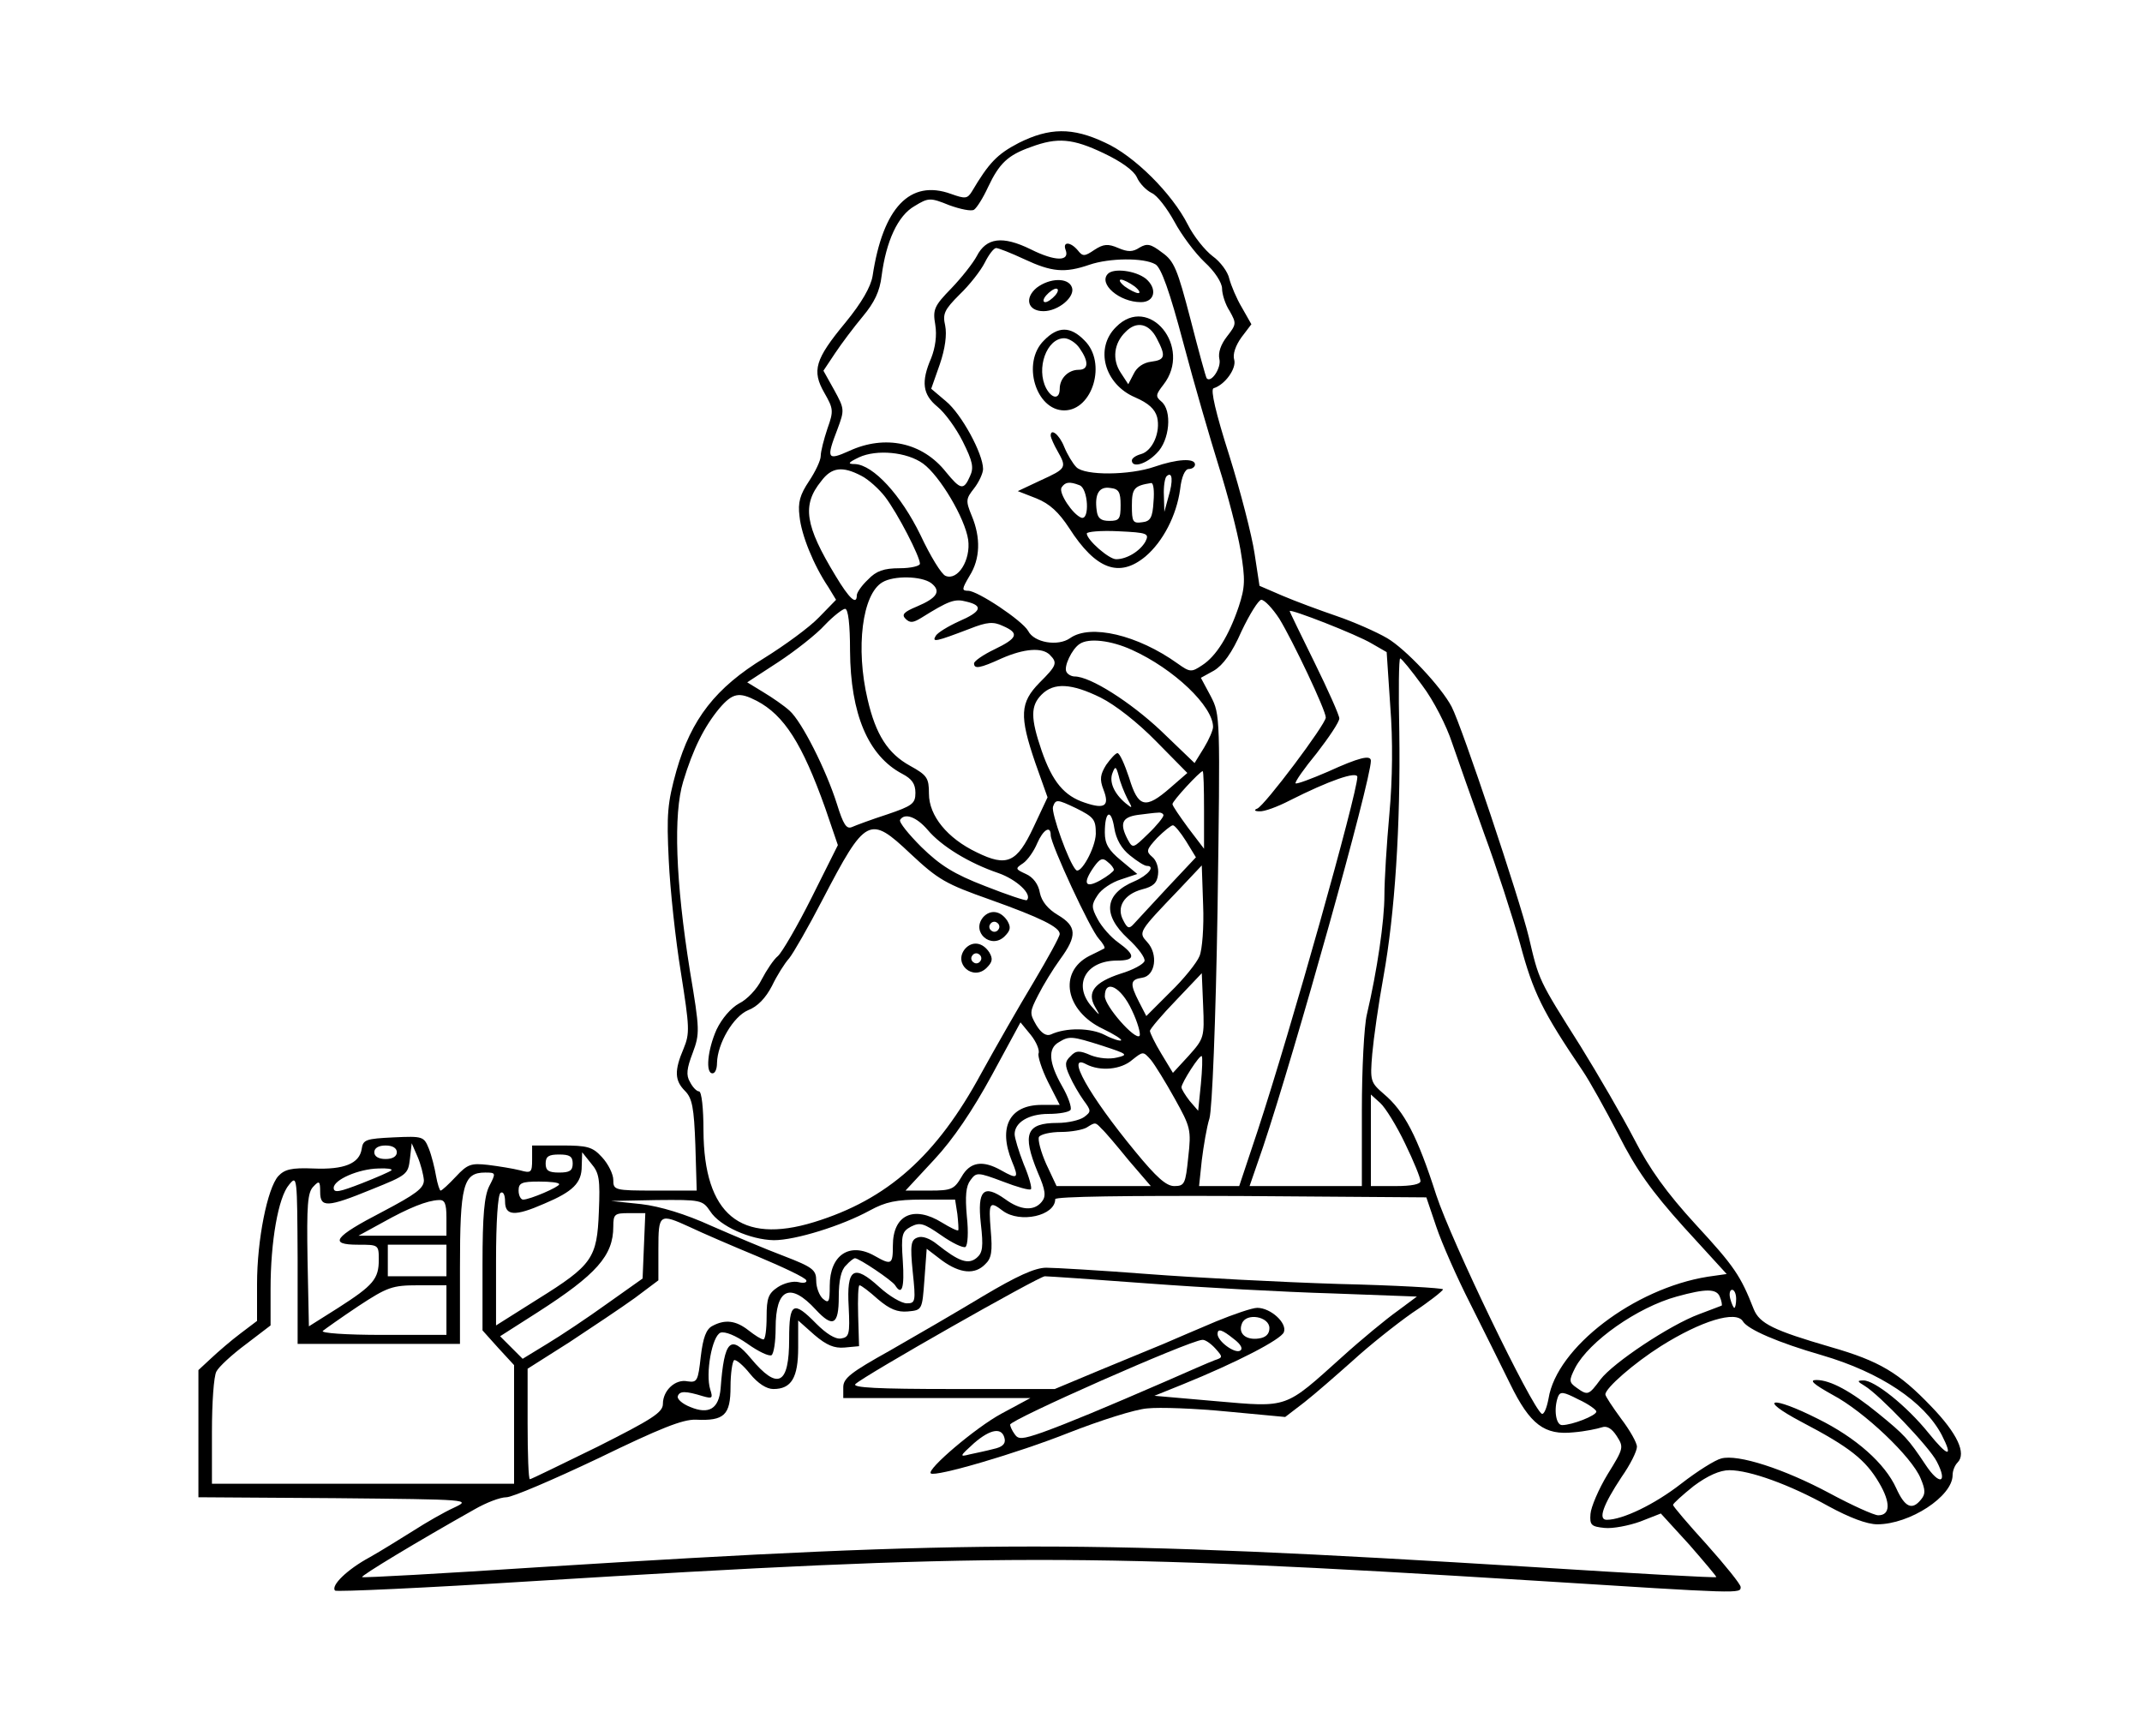
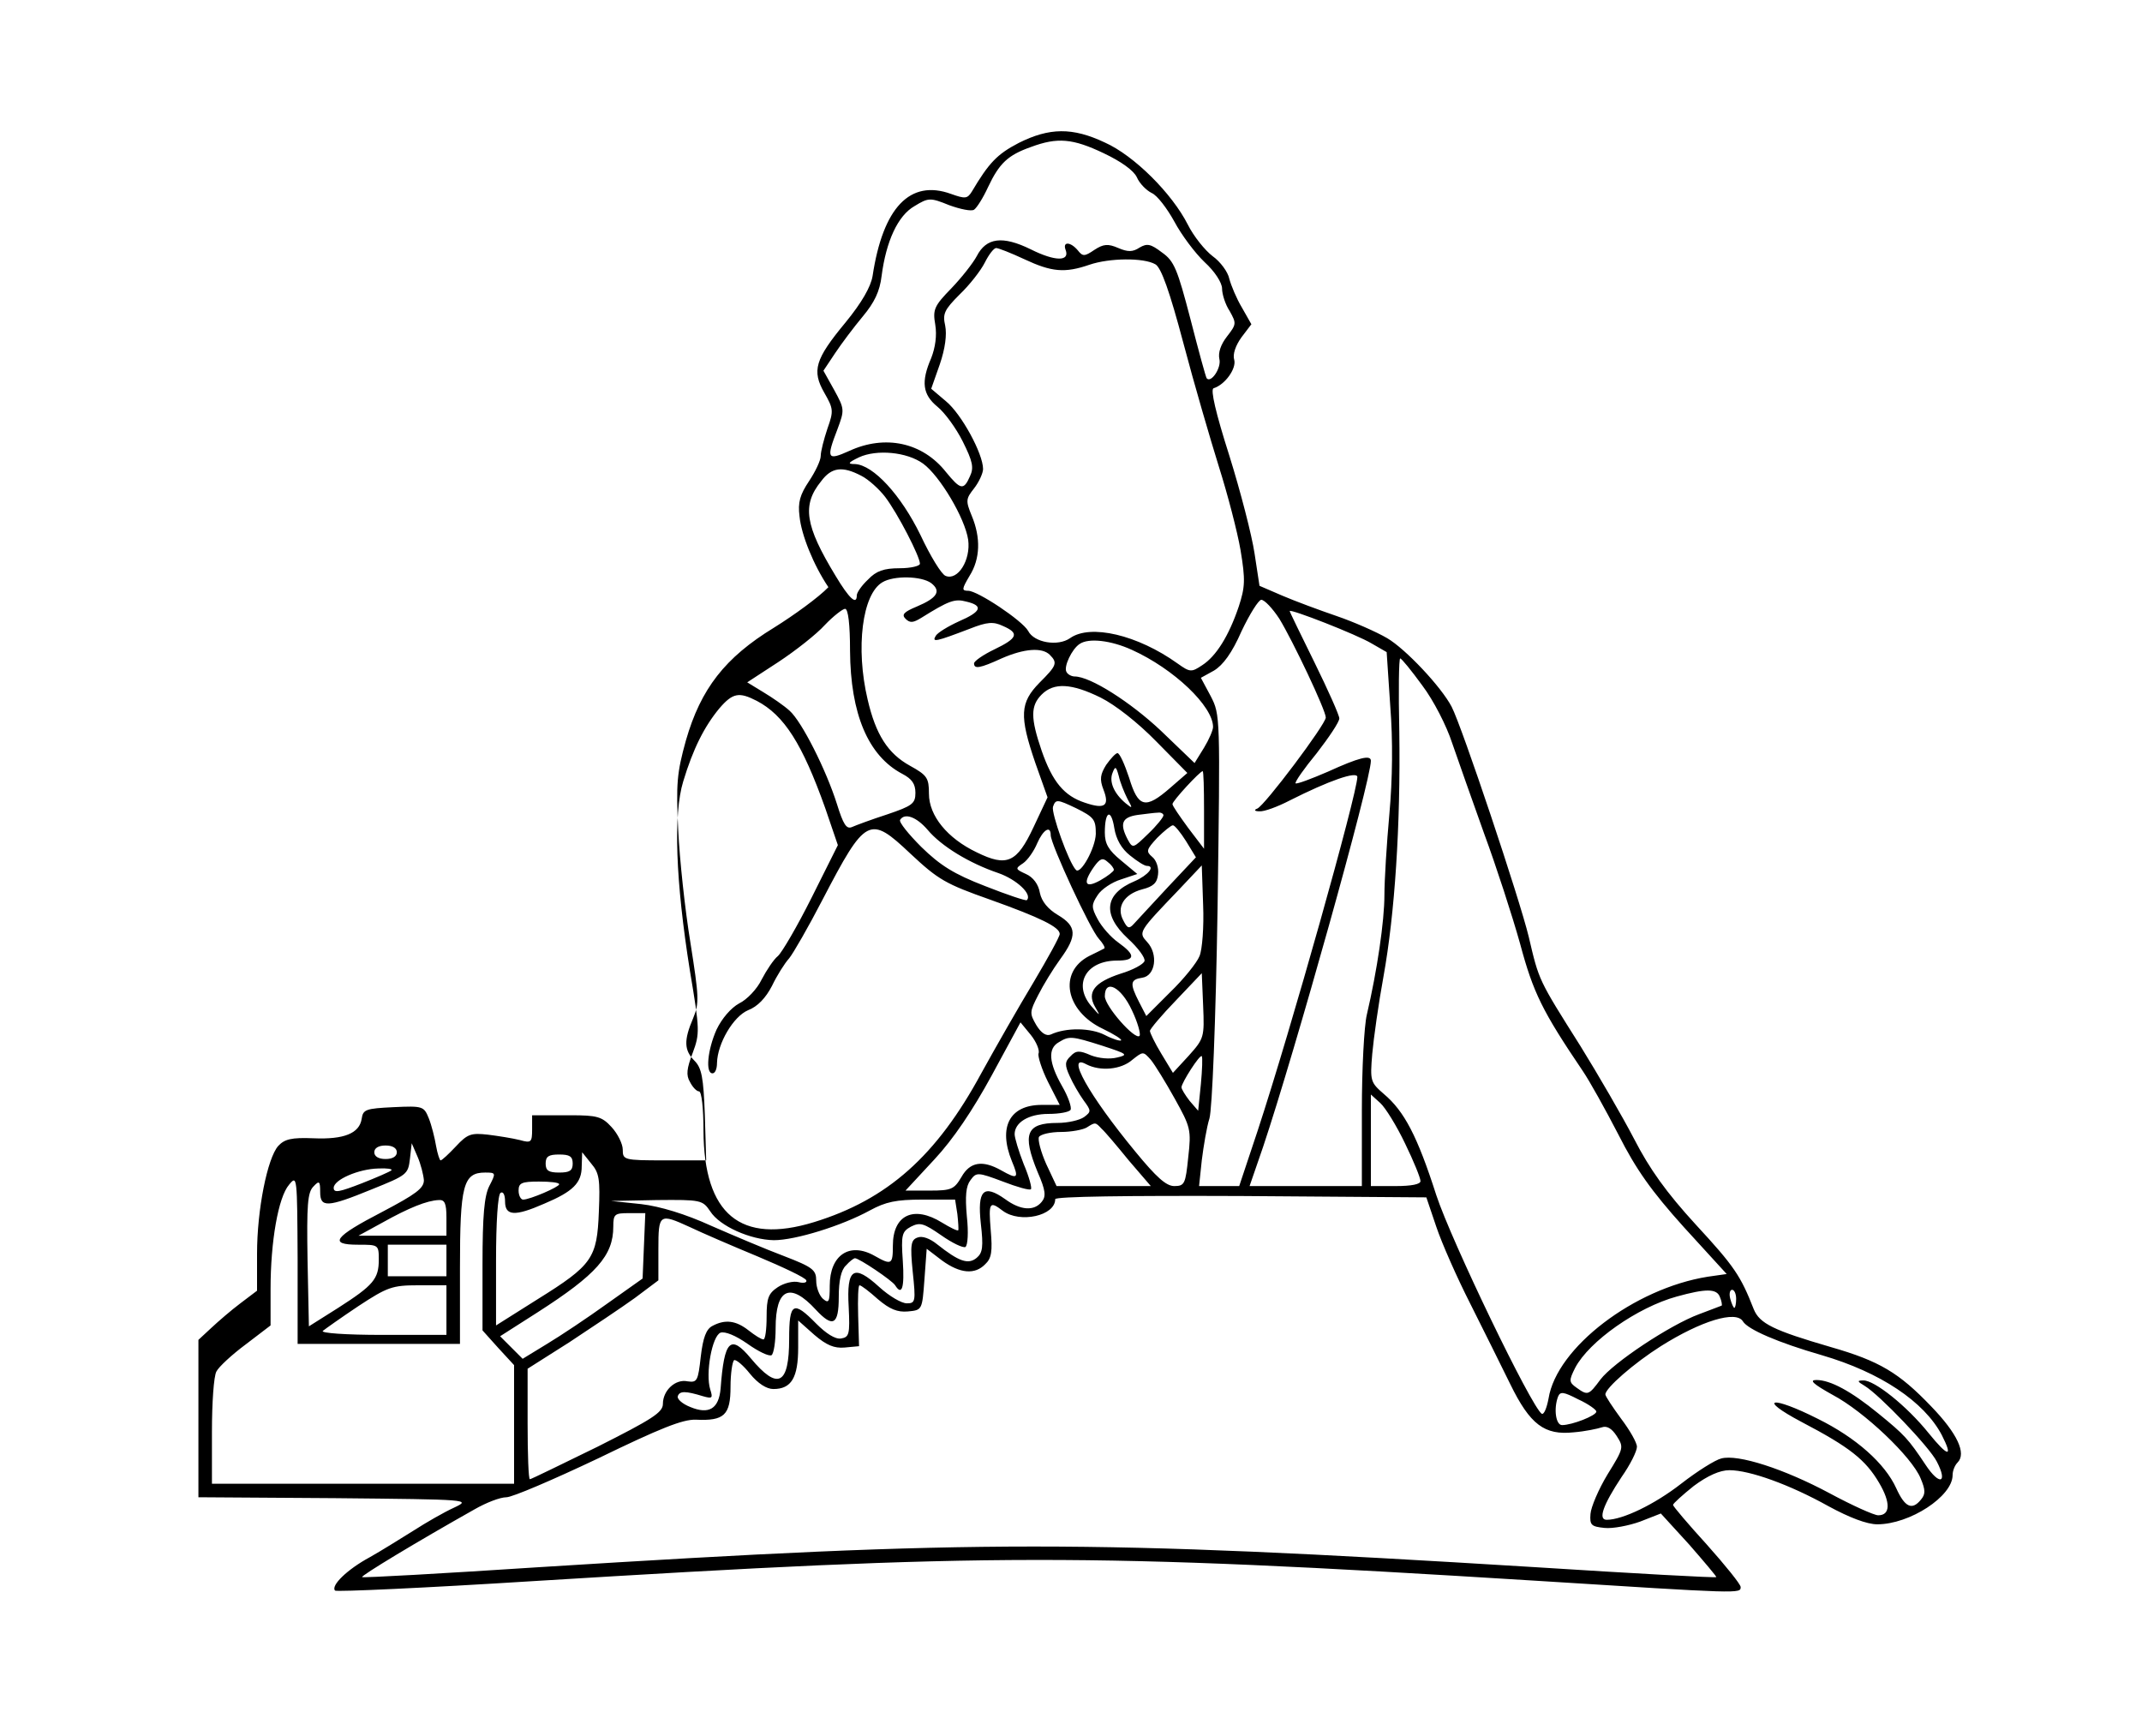
<svg xmlns="http://www.w3.org/2000/svg" width="633.333" height="513.333" version="1.0" viewBox="0 0 475 385">
-   <path d="M225.9 31.7c-4.8 2.5-6.6 4.4-10.4 10.8-1 1.6-1.5 1.6-4.6.5-9.1-3.3-15.1 3-17.4 18.2-.4 2.4-2.4 5.9-6 10.3-6.8 8.2-7.5 10.7-4.7 15.6 2 3.5 2.1 4 .7 7.9-.8 2.4-1.5 5.1-1.5 6.1s-1.2 3.5-2.6 5.6c-2 3-2.5 4.7-2.1 7.8.4 4.1 3.1 10.8 6.4 15.7l1.7 2.8-3.8 3.9c-2.1 2.2-7.6 6.2-12.1 9-10.8 6.6-16.2 13.5-19.5 25-2 7.2-2.2 9.6-1.7 19.9.3 6.4 1.5 17.6 2.7 24.9 1.9 12.1 2 13.4.6 16.8-2.1 4.9-2 7.1.3 9.4 1.6 1.6 2 3.7 2.3 12l.3 10.1h-9.2c-9.1 0-9.3-.1-9.3-2.4 0-1.2-1.1-3.5-2.5-5-2.1-2.3-3.2-2.6-9-2.6H118v3.1c0 2.9-.2 3.1-2.7 2.4-1.6-.4-4.7-.9-7.1-1.2-3.7-.4-4.5-.2-7.1 2.6-1.6 1.7-3.1 3.1-3.4 3.1-.2 0-.7-1.5-1-3.2-.3-1.8-1-4.6-1.6-6.1-1.1-2.7-1.3-2.8-7.8-2.5-6.2.3-6.8.5-7.1 2.6-.5 3.2-3.9 4.6-10.7 4.3-4.9-.2-6.4.2-7.8 1.7-2.4 2.7-4.7 14.1-4.7 23.9v8.2l-3.7 2.8c-2 1.5-4.9 4-6.5 5.5l-2.8 2.6V332l30.2.2c30.1.3 30.3.3 26.5 2.1-2.2 1-6.2 3.3-9 5.1-2.9 1.8-7.2 4.5-9.7 5.9-5 2.7-8.7 6.3-7.7 7.4.4.3 20.1-.6 43.9-2.1 100.9-6.2 122.4-6.3 222.2-.1 45.9 2.9 45.6 2.9 45.6 1.4 0-.6-3.4-4.8-7.5-9.4-4.1-4.5-7.5-8.5-7.5-8.8 0-.3 2.1-2.2 4.6-4.2 3.1-2.3 5.8-3.5 7.9-3.5 4.5 0 13.4 3.2 22 8 4.6 2.5 8.5 4 10.8 4 7.2 0 16.7-6.2 16.7-10.9 0-1 .5-2.2 1.1-2.8 2-2 0-6.4-5.9-12.5-7.1-7.4-11.4-10-22.2-13.1-12.7-3.7-15.8-5.2-17.1-8.4-2.9-7.4-4.3-9.5-12.8-18.7-6.6-7.2-10.3-12.4-13.7-19-2.6-5-8-14.3-11.9-20.6-9.4-14.9-9.2-14.5-11.5-24.3-2-8.3-14.8-46.6-17.1-51-2.3-4.4-10.2-12.8-14.3-15.2-2.4-1.4-7.4-3.6-11.2-4.9-3.8-1.3-9.2-3.3-12-4.5l-5.1-2.2-1.1-7.2c-.6-4-3.1-13.7-5.6-21.7-3-9.4-4.2-14.6-3.5-14.9 2.6-.8 5.1-4.4 4.6-6.3-.4-1.2.3-3.2 1.6-5l2.2-2.9-2.1-3.7c-1.2-2-2.4-4.9-2.8-6.4-.3-1.5-2-3.8-3.7-5-1.7-1.3-4.2-4.4-5.5-7-3.5-6.9-11.9-15.3-18.4-18.2-7.2-3.4-12.3-3.3-19.1.1zm18.9 2.3c3.8 1.8 6.6 3.8 7.3 5.3.6 1.4 2.1 2.9 3.3 3.5 1.2.5 3.4 3.4 5 6.3 1.6 3 4.6 7 6.7 9 2.3 2.1 3.9 4.6 3.9 5.9 0 1.2.7 3.5 1.7 5 1.5 2.7 1.5 2.9-.6 5.6-1.4 1.8-2 3.6-1.7 5 .5 1.9-1.8 5.4-2.8 4.3-.2-.2-1.8-6.1-3.6-13.1-2.9-11.1-3.6-12.9-6.3-14.8-2.5-1.9-3.3-2.1-5-1.1-1.5 1-2.6 1-4.7.1-2.3-1-3.3-.9-5.3.4-2.2 1.5-2.6 1.5-3.7.1-1.6-1.9-3.4-2-2.7-.1 1 2.6-2.3 2.6-7.7-.1-6.3-3.1-9.9-2.6-12 1.5-.8 1.5-3.3 4.7-5.6 7.1-3.8 3.9-4.2 4.7-3.6 8.1.4 2.4 0 5.1-.9 7.4-2.3 5.3-1.9 8.1 1.4 10.8 1.6 1.3 4.1 4.7 5.6 7.7 2.2 4.4 2.5 5.8 1.6 7.7-1.4 3.2-2.1 3-5.3-.9-5.2-6.6-13.5-8.4-21.5-4.7-4.9 2.2-5.1 1.7-2.6-4.8 1.6-4.3 1.6-4.5-.7-8.7l-2.4-4.3 2.6-3.9c1.4-2.1 4.1-5.7 6.1-8.1 2.6-3.1 3.8-5.6 4.2-9 1-7.7 3.6-13.4 7.3-15.5 3.1-1.9 3.5-1.9 7.7-.2 2.5.9 4.9 1.4 5.5 1 .6-.4 2-2.6 3.1-5 2.5-5.3 4.4-7.1 9.5-8.9 5.9-2.2 9.3-1.9 16.2 1.4zm-17.6 23.5c6 2.8 8.9 3.1 14.4 1.2 4.4-1.5 12-1.6 14.6-.1 1.3.7 3.2 6.1 6.2 17.4 2.4 9.1 6 21.4 7.9 27.5 1.9 6 4.1 14.4 4.8 18.5 1.1 6.6 1 8.2-.4 12.5-2.2 6.5-5 11-8.1 13-2.4 1.6-2.7 1.6-5.5-.4-8.8-6.3-19.3-8.8-23.8-5.6-2.7 1.9-8 1-9.3-1.6-1.3-2.3-11.2-8.9-13.3-8.9-1.5 0-1.4-.4.3-3.3 2.4-3.8 2.5-8.5.5-13.3-1.4-3.4-1.3-3.8.5-6.1 1.1-1.4 2-3.4 2-4.3 0-3.4-4.8-12.2-8.2-15l-3.3-2.8 1.9-5.4c1.2-3.5 1.6-6.6 1.2-8.6-.6-2.6-.2-3.5 3.2-6.9 2.2-2.1 4.7-5.3 5.6-7.1.9-1.8 2-3.2 2.5-3.2s3.3 1.1 6.3 2.5zm-22.5 45.3c3.7 2.7 9.3 12.1 10 16.9.6 4.5-2.3 9.1-5 8-.9-.3-3.4-4.4-5.6-9.1-4.3-8.8-10.4-15.5-14.5-15.7-1.7 0-1.6-.3.9-1.5 3.9-1.8 10.6-1.2 14.2 1.4zm-13.7 2.7c1.6.8 4 3 5.3 4.7 2.8 3.7 7.7 13.2 7.7 14.8 0 .5-2 1-4.5 1-3.5 0-5.2.6-7 2.5-1.4 1.3-2.5 2.9-2.5 3.5 0 2.3-1.7.7-4.7-4.3-6.8-11.2-7.5-15.7-3.2-21 2.3-3.1 4.7-3.4 8.9-1.2zm15.5 23.8c2.3 1.8 1.3 3.3-3.2 5.2-2.9 1.2-3.4 1.8-2.5 2.7 1 1 1.7.9 3.5-.2 6.1-3.8 7.4-4.3 10-3.6 3.8.9 3.4 2.2-1.7 4.4-2.4 1.1-4.7 2.5-5.1 3.2-.9 1.5 0 1.3 7.6-1.6 3.8-1.5 5.2-1.6 7.3-.6 3.7 1.6 3.3 2.7-1.9 5.2-2.5 1.2-4.5 2.6-4.5 3.1 0 1.3 1.3 1.1 6.1-1.1 5-2.2 9-2.5 10.7-.8 1.8 1.8 1.5 2.4-2.3 6.2-4.3 4.4-4.5 7.3-.9 17.8l2.7 7.6-3.1 6.6c-3.7 7.9-5.9 8.9-12.6 5.6-6.5-3.1-10.6-8.1-10.6-13 0-3.5-.4-4.1-4.2-6.2-4.9-2.7-7.6-6.9-9.4-14.7-2.7-11.4-1.2-23.4 3.3-26 2.5-1.5 8.6-1.4 10.8.2zm77.2 7.9c3 4.9 10.3 20.3 10.3 21.9 0 1.5-13.6 19.6-15.2 20.2-.8.3-.6.6.5.6 1 .1 4-1 6.7-2.4 8.7-4.4 15-6.6 15-5.2-.1 3.9-14.7 55.9-22.1 78.4l-4.1 12.3h-8.9l.6-5.7c.4-3.2 1.1-7.4 1.7-9.3.6-2 1.4-21.5 1.8-46.5.6-42.7.6-43-1.5-47.1l-2.2-4.1 2.9-1.6c2-1.2 4-3.9 6.1-8.7 1.8-3.8 3.8-7 4.4-7 .7 0 2.5 1.9 4 4.2zm-95.2 7.1c.1 14 4 23.3 11.6 27.3 2.1 1.1 2.9 2.2 2.9 4.2 0 2.4-.7 2.9-6.3 4.8-3.4 1.1-6.9 2.4-7.8 2.8-1.2.5-1.9-.6-3.3-5.1-2.4-7.6-7.8-18.3-10.5-20.7-1.2-1.1-3.8-2.9-5.8-4.1l-3.6-2.2 6.9-4.5c3.8-2.5 8.5-6.2 10.3-8.2 1.9-2 4-3.6 4.5-3.6.7 0 1.1 3.5 1.1 9.3zm115.7-1.6 3.3 1.9.8 12c.6 7.6.5 16.2-.2 23.9-.6 6.6-1.1 14.7-1.1 18 0 5.7-1.6 16.7-3.9 26.5-.6 2.5-1.1 12-1.1 21.2V263h-24.9l3-8.7c7-20.9 23.9-81.2 23.9-85.6 0-1.4-2.7-.7-9.5 2.4-3.7 1.6-6.9 2.8-7.2 2.6-.2-.3 1.9-3.3 4.7-6.7 2.7-3.5 5-6.9 5-7.7 0-.7-2.5-6.3-5.5-12.4-3-6.1-5.5-11.2-5.5-11.4 0-.6 14.9 5.2 18.2 7.2zm-53.2 1.4c9.3 4.2 18 12.5 18 17.1 0 .7-.9 2.8-2 4.6l-2.1 3.4-7.5-7.2c-6.7-6.3-15.6-12-19.1-12-.6 0-1.5-.4-1.8-1-.7-1.1 1.2-5.1 2.9-6.2 2-1.4 7-.8 11.6 1.3zm64.4 7.9c2.5 3.3 5.4 9 6.6 12.7 1.3 3.8 4.5 12.8 7.1 20.1 2.7 7.3 6.3 18.4 8 24.5 2.9 10.8 4.9 14.9 13.9 28.2 1.5 2.2 5 8.5 7.9 14.1 3.9 7.7 7.3 12.5 14.5 20.5l9.5 10.4-4.2.6c-16.3 2.6-33.5 15.7-35.3 27-.4 2.1-1 3.6-1.5 3.4-2.3-1.5-20-38.2-23.4-48.5-4.2-13.1-7.1-18.6-11.6-22.4-3-2.6-3.1-2.9-2.6-8.9.3-3.4 1.4-11.2 2.5-17.2 2.5-13.9 3.8-33.4 3.5-54.3-.2-8.9-.1-16.2.2-16.2.3 0 2.5 2.7 4.9 6zm-71.3 2.7c3.2 1.6 8.2 5.5 12.3 9.7l6.9 7-3.8 3.3c-5.5 4.8-7.1 4.4-9.1-2.2-1-3-2.1-5.5-2.6-5.5-.4 0-1.5 1.2-2.5 2.6-1.3 2.1-1.5 3.2-.6 5.5 1.4 3.6.3 4.4-4.1 2.9-4.6-1.5-7.2-4.6-9.6-11.5-2.5-7.3-2.5-10 0-12.5 2.7-2.7 6.6-2.5 13.1.7zm-76.3.7c6.1 3.2 10.1 9.5 15.2 23.8l2.8 8.2L180 199c-3.2 6.4-6.6 12.2-7.5 13-.9.7-2.5 3.1-3.6 5.2-1 2.1-3.3 4.5-5 5.3-1.8 1-3.8 3.3-5 5.8-2 4.5-2.5 9.7-.9 9.7.6 0 1-1 1-2.3.1-4.3 3.6-10.3 6.9-11.7 2.1-.8 3.9-2.7 5.3-5.4 1.1-2.3 2.8-5 3.8-6.1.9-1.1 4.3-7 7.4-13 9.6-18.4 10.4-18.8 19.5-10.2 6.2 5.8 7.8 6.7 17.7 10.2 11.2 4 15.4 6.1 15.4 7.6 0 .6-2.6 5.3-5.8 10.7-3.2 5.3-8.4 14.4-11.6 20.2-9.9 18.3-20.8 28-37.1 33s-24.4-1.7-24.5-20.3c0-4.9-.4-8.7-1-8.7-.5 0-1.4-.9-2-2.1-.9-1.5-.7-3 .6-6.4 1.6-4.3 1.6-5.1-.6-18.2-3.2-20-3.7-34.8-1.5-42 2.2-7.3 4.7-12.2 8-16.2 3-3.5 4.4-3.7 8.3-1.7zm82.2 21.7c1.2 2.2 1.2 2.3-.4 1-2.5-2.1-3.7-4.7-2.9-6.7.6-1.6.8-1.5 1.4.7.3 1.4 1.2 3.6 1.9 5zm17 2.5v8.6l-3.5-4.6c-1.9-2.6-3.5-4.9-3.5-5.3 0-.7 6.1-7.3 6.7-7.3.2 0 .3 3.9.3 8.6zm-24 5.3c-.1 3.2-3.4 9.1-4.4 8-1.6-1.6-5.5-12.6-5.1-14 .6-1.7.9-1.7 5.1.3 4 2 4.4 2.5 4.4 5.7zm7.6 4.8c1.6 1.3 3.2 2.3 3.7 2.3 2 0 .3 2.1-2.7 3.4-6.7 2.8-7.2 7.4-1.5 12.7 2.3 2.1 3.9 4.3 3.7 5-.2.7-2.6 2-5.3 2.8-5.8 1.9-7.5 4.1-5.7 7.3 1.3 2.2 1.2 2.2-.8-.1-4.1-4.8-1.2-10.1 5.7-10.1 4.1 0 4.2-1.2.3-4-1.7-1.2-3.7-3.5-4.6-5.2-1.4-2.6-1.4-3.2 0-5.3.8-1.3 3.2-2.9 5.2-3.5l3.6-1.2-3.6-3c-2.8-2.3-3.6-3.7-3.6-6.2 0-4.8 1.4-5.4 2.1-1 .4 2.5 1.6 4.6 3.5 6.1zm7.4-8.9c0 .4-1.5 2.3-3.4 4.1-3.3 3.2-3.4 3.3-4.5 1.3-1.9-3.6-1.3-5 2.2-5.5 1.7-.2 3.8-.5 4.5-.5.6-.1 1.2.2 1.2.6zm-52.3 3.2c3 3.6 9.2 7.4 15.7 9.6 4 1.4 7.6 4.7 6.3 6-.2.2-4.4-1.2-9.2-3.1-7-2.7-10-4.6-14.2-8.7-2.8-2.8-5-5.5-4.7-6 1-1.6 3.6-.7 6.1 2.2zm57.3 2.5 2.2 3.6-6.3 6.7c-3.4 3.7-6.8 7.3-7.5 8.1-1 1.1-1.4 1-2.3-.8-1.6-2.9.1-5.8 4.2-6.9 2.4-.6 3.3-1.4 3.5-3.3.2-1.5-.4-3.2-1.3-3.9-1.4-1.2-1.3-1.6 1.1-4.2 1.5-1.5 3.1-2.8 3.5-2.8.4 0 1.7 1.6 2.9 3.5zm-30-1.3c0 2 8.8 21 10.7 23 .9 1 1.4 1.9 1.2 2.1-.2.1-1.7.9-3.4 1.7-6.9 3.6-5.2 12.2 3 16.1 2.5 1.2 4.4 2.4 4.1 2.6-.2.2-1.9-.3-3.6-1.2-3.1-1.6-8.6-1.7-12-.1-1 .4-2.1-.3-3.2-2.1-1.5-2.6-1.5-2.9.4-6.6 1.1-2.2 3.3-5.8 4.9-8 3.8-5.2 3.7-7.3-.5-9.8-2.2-1.3-3.6-3-4-4.9-.3-1.9-1.5-3.5-3.1-4.2-2.4-1.1-2.4-1.2-.6-2.4 1-.7 2.4-2.7 3.1-4.4 1.3-3 3-4.1 3-1.8zm14 7.7c0 .3-1.4 1.4-3 2.3-3.4 1.9-4 .7-1.4-3 1.3-1.8 1.9-2.1 3-1.1.8.6 1.4 1.4 1.4 1.8zm19 19.1c-.6 1.5-3.5 5.1-6.5 8l-5.3 5.3-1.6-3.1c-2.1-4.1-2-5 .7-5.4 2.9-.4 3.6-5.2 1.1-7.9-2-2.2-2-2.2 7.1-11.7l5-5.3.3 8.8c.2 4.8-.2 9.9-.8 11.3zm-2.4 22.1-3.5 3.8-2.6-4.3c-1.4-2.3-2.5-4.6-2.5-5 0-.4 2.6-3.5 5.8-6.8l5.7-6 .3 7.2c.3 7 .2 7.3-3.2 11.1zM251 224c1.3 2.7 2 5.3 1.7 5.7-1 1-7.7-6.6-7.7-8.8 0-3.9 3.6-2.1 6 3.1zm-20.7 9.6c-.2.6.7 3.5 2.1 6.3l2.6 5.1h-4c-7.1 0-9.7 4.9-6.6 12.5 1.6 3.8 1.3 4.1-2.4 2-4.1-2.3-6.9-1.9-8.8 1.5-1.6 2.7-2.2 3-7 3h-5.4l6.4-6.9c4.2-4.5 8.5-10.9 12.7-18.6l6.4-11.8 2.3 2.8c1.2 1.5 2 3.4 1.7 4.1zm14.2-1.7c5.5 1.8 5.8 2 3.2 2.6-1.6.4-4 .2-5.8-.5-2.5-1.1-3.3-1.1-4.5.2-1.3 1.2-1.3 2-.2 4.4.7 1.6 2.1 4 3.1 5.4 1.7 2.3 1.7 2.5.1 3.7-1 .7-3.6 1.3-5.9 1.3-6.9 0-7.9 2.4-4.4 10.9 1.8 4.1 1.9 5.4.9 6.6-1.7 2.1-4.7 1.9-8.1-.6-4.8-3.4-6.2-2-5.4 5.4.6 5.2.4 6.5-.9 7.6-1.9 1.6-4 .8-8.8-3-1.6-1.3-3.3-1.9-4.3-1.5-1.5.5-1.7 1.6-1.1 7.6.7 6.6.6 7-1.3 7-1.2 0-3.9-1.6-6.1-3.6-5.7-5.2-7.3-4.2-6.8 4.4.3 6.1.1 6.7-1.7 7-1.3.2-3.3-1.1-5.5-3.3-5.1-5.2-6-4.7-6 3.4 0 10.2-2.5 11.5-8.5 4.3-4.5-5.4-5.9-4.1-6.7 6.7-.4 4.5-2.6 5.8-6.7 4.1-1.8-.7-3-1.8-2.8-2.4.4-1.2 1.7-1.2 5.6 0 2.1.6 2.2.4 1.6-1.5-1.1-3.5.4-11.9 2.3-12.6 1-.3 3.3.6 6 2.5 2.4 1.7 4.7 2.8 5.3 2.5.5-.4.9-3 .9-6 0-8.8 3.2-10.3 8.9-4.1 3.8 4.1 5.1 3.4 5.1-2.8 0-3.6.5-6 1.6-7 .8-.9 1.7-1.6 2-1.6.9 0 8.2 4.9 8.9 6 1.5 2.4 2.1.6 1.7-5.4-.4-5.8-.2-6.5 1.8-7.6 2-1 2.8-.8 6.7 1.9 2.4 1.7 4.9 2.9 5.4 2.6.5-.4.7-3.2.3-6.8-.4-4.5-.2-6.7.8-8 1.3-1.8 1.6-1.8 7.2.3 3.1 1.2 5.9 2 6.2 1.7.3-.2-.4-2.8-1.6-5.6-1.1-2.8-2-5.8-2-6.6 0-2.6 3.1-4.5 7.5-4.5 2.4 0 4.6-.4 4.9-.9.3-.5-.5-2.9-1.9-5.3-2.9-5.1-3.2-8.3-.7-9.7 2.3-1.4 2.8-1.4 9.7.8zm16 11.7c3.5 6.3 3.7 6.9 3 13-.6 5.9-.8 6.4-3.1 6.4-1.8 0-4-2-8.6-7.6-10.4-12.6-15.6-22-10.9-19.4 3.1 1.6 7.7 1.2 10.2-1 2.4-1.9 2.4-1.9 4.1 0 .9 1.1 3.3 5 5.3 8.6zm5.8-3.2-.6 5.9-1.9-2.2c-1-1.3-1.8-2.6-1.8-3 0-1 4.1-7.4 4.5-6.9.2.2.1 3-.2 6.2zm45.3 13.2c1.9 3.9 3.4 7.6 3.4 8.3 0 .7-2 1.1-5.5 1.1H304v-20.3l2.1 1.9c1.1 1 3.6 5 5.5 9zm-67.3-3.3c.7.6 3.4 3.8 6 7l4.9 5.7h-20.9l-2.3-4.9c-1.2-2.7-1.9-5.4-1.6-6 .4-.6 2.6-1.1 4.9-1.1 2.3 0 4.9-.5 5.7-1 1.9-1.2 1.9-1.2 3.3.3zM88 255.5c0 .9-.9 1.5-2.5 1.5s-2.5-.6-2.5-1.5.9-1.5 2.5-1.5 2.5.6 2.5 1.5zm6 6.2c0 1.8-1.8 3.1-9.2 7-10.8 5.6-12 7.3-5.4 7.3 4.5 0 4.6 0 4.6 3.3 0 4.3-1.2 5.7-9 10.7l-6.5 4.1-.3-14.7c-.2-12.2 0-15 1.3-16.3 1.3-1.4 1.5-1.2 1.5 1.2 0 3.5 1.5 3.5 11.5-.6 7.7-3.1 8-3.3 8.4-6.7l.4-3.5 1.3 3c.7 1.6 1.3 4 1.4 5.2zm33-3.7c0 1.6-.7 2-3 2s-3-.4-3-2 .7-2 3-2 3 .4 3 2zm5.8 10.7c-.4 10.3-1.4 11.8-13.6 19.4l-9.2 5.8v-14.4c0-8.5.4-14.6 1-15 .6-.4 1 .5 1 1.9 0 3.2 2.1 3.4 8.7.5 6.4-2.7 8.3-4.6 8.3-8.3l.1-3.1 2 2.5c1.8 2.1 2 3.5 1.7 10.7zm-46-9.2c-.3.3-3.3 1.6-6.6 2.9-4.9 1.9-6.2 2.2-6.2 1 0-1.8 5.5-4.2 9.9-4.3 1.9-.1 3.2.1 2.9.4zm21.7 3.5c-1.1 2.2-1.5 6.4-1.5 17.4V295l3.5 3.9 3.5 3.8V329H47v-11.6c0-6.3.4-12.3 1-13.3.5-1 3.4-3.7 6.5-6l5.5-4.2v-8.1c0-10.5 1.7-20.3 4.1-23.1 1.8-2.2 1.8-1.9 1.9 16.5V298h36v-16.8c0-18.4.7-21.2 5.6-21.2 2.4 0 2.4.1.9 3zm15.5-.4c0 .6-6.5 3.4-8 3.4-.5 0-1-.9-1-2 0-1.7.7-2 4.5-2 2.5 0 4.5.2 4.5.6zm194.5 9.4c1.2 3.6 4.6 11.3 7.5 17 2.9 5.8 6.9 13.8 8.9 17.9 4.4 9 7.6 11.4 14.1 10.7 2.5-.2 5.3-.8 6.2-1.1 1.1-.4 2.2.2 3.3 1.9 1.6 2.5 1.6 2.7-2 8.5-2 3.3-3.7 7.3-3.8 8.8-.2 2.5.2 2.8 3.1 3.1 1.8.2 5.4-.5 7.9-1.4l4.6-1.8 6.3 6.9c3.4 3.9 6.1 7.1 6 7.2-.2.2-18.2-.8-40.2-2.2-99.2-6.1-123.6-6.1-220.8 0-21.4 1.4-39.1 2.4-39.3 2.2-.3-.3 12.1-7.8 24.9-15 2.6-1.5 5.7-2.7 7.1-2.7 1.3 0 10.4-3.9 20.3-8.6 13.8-6.7 18.8-8.7 21.7-8.6 6.3.3 7.7-1 7.7-7.3 0-2.9.4-5.6.8-5.9.4-.2 2 1.1 3.5 3 1.8 2.2 3.7 3.4 5.2 3.4 4 0 5.5-2.5 5.5-9.2v-6l3.6 3.2c2.7 2.3 4.4 3 6.7 2.8l3.2-.3-.2-6.8c-.1-3.7 0-6.7.3-6.7.4 0 2.2 1.4 4.1 3.1 2.6 2.2 4.3 2.9 6.6 2.7 3.2-.3 3.2-.3 3.7-7.1l.5-6.8 3.4 2.6c4 2.9 7.3 3.2 9.6.8 1.4-1.3 1.6-2.9 1.2-7.5-.5-6.2-.3-6.6 2.7-4.3 3.8 2.8 11.6 1.1 11.6-2.6 0-.6 16-.8 41.2-.7l41.1.3 2.2 6.5zM99 270v4H79.5l5.3-2.9c5.9-3.3 9.9-4.9 12.5-5 1.3-.1 1.7.7 1.7 3.9zm58.5-1.4c2.1 3.3 8.9 6.3 14.1 6.4 4.8 0 15.1-3.2 21.3-6.6 3.5-1.9 5.8-2.4 11.6-2.4h7.3l.5 3.2c.2 1.8.3 3.4.2 3.6-.2.2-1.8-.6-3.6-1.7-6.3-3.9-10.9-1.7-10.9 5.1 0 4.2-.3 4.4-4 2.3-5.6-3.2-10-.2-10 6.6 0 3.6-.2 4-1.5 2.9-.8-.7-1.5-2.5-1.5-4 0-2.4-.7-3-7.2-5.5-4-1.5-11.3-4.6-16.1-6.7-5.7-2.6-11.3-4.3-15.5-4.8l-6.7-.7 10.1-.2c9.9-.1 10.2 0 11.9 2.5zm-14.7 7.6-.3 7.3-7.9 5.6c-4.3 3.1-10.3 7.1-13.3 8.9l-5.4 3.3-2.5-2.5-2.5-2.5 8.3-5.3c13.1-8.4 16.8-12.6 16.8-19 0-2.8.3-3 3.5-3h3.6l-.3 7.2zm10.2-4.1c2.5 1.2 9.2 4.1 15 6.5 5.7 2.4 10.6 4.7 10.8 5.3.2.5-.6.7-1.7.4-1.2-.3-3.2.2-4.6 1.1-2.1 1.4-2.5 2.4-2.5 6.6 0 2.8-.3 5-.7 5-.5 0-1.9-.9-3.3-2-2.8-2.2-5.2-2.5-8-1-1.4.7-2.1 2.6-2.6 6.8-.6 5.4-.8 5.8-2.9 5.5-2.7-.6-5.5 2-5.5 5 0 1.9-2.4 3.4-14.5 9.5-8 3.9-14.7 7.2-15 7.2-.3 0-.5-5.5-.5-12.3v-12.2l9.3-5.9c5-3.3 11.6-7.7 14.5-9.8l5.2-3.9V277c0-7.9.2-8 7-4.9zm-54 7.4v3.5H86v-7h13v3.5zm0 11v5.5H84.8c-8.1 0-13.8-.4-13.2-.9.5-.4 4-2.9 7.9-5.5 6.4-4.2 7.5-4.6 13.2-4.6H99v5.5zm282.4-2.9c.4.9.5 1.8.4 1.9-.2.1-2.4.9-5 1.9-6.5 2.4-19.1 10.8-21.9 14.5-2.6 3.5-2.8 3.6-5.3 1.8-1.7-1.2-1.7-1.6-.3-4.4 3.1-5.9 13.8-13.4 22.5-15.8 6.5-1.8 8.9-1.8 9.6.1zm3.6.4c0 1.1-.2 2-.4 2s-.6-.9-.9-2c-.3-1.1-.1-2 .4-2s.9.9.9 2zm1.5 5c1.1 1.8 7.8 4.7 17.5 7.5 13 3.8 22.7 10.3 26.6 17.7 2.6 5.1 1.4 4.9-2.9-.4-4.9-6.1-12.1-11.8-14.5-11.7-1.4 0-1.4.2.3 1.2 3.3 2 14.4 13.6 16 16.8 2.5 4.8.6 5.4-2.5.7-3.8-5.7-4.6-6.6-10.5-11.4-6-4.9-10.6-7.4-13.7-7.4-1.7 0-.7.9 3.6 3.3 7 3.7 17.6 13.8 19.5 18.5 1.1 2.6 1.1 3.5.1 4.7-2 2.5-3.6 1.7-5.5-2.5-2.5-5.5-8.9-11.2-17.4-15.4-10.3-5.2-13.6-4.6-3.6.7 10.7 5.6 14.2 8.4 17.2 13.5 2.6 4.4 2.5 7.2-.2 7.2-.9 0-5.8-2.2-10.8-4.9-10.1-5.4-20.3-8.7-24-7.7-1.3.3-5.3 2.8-8.9 5.6-5.9 4.6-13 8-16.5 8-2 0-.8-3.3 3.3-9.5 1.9-2.7 3.4-5.7 3.4-6.7 0-.9-1.6-3.7-3.5-6.2-1.9-2.6-3.5-5-3.5-5.4 0-1.4 6.3-6.9 12.3-10.7 8.9-5.6 16.7-8 18.2-5.5zM354 313c0 .9-5.4 3-7.6 3-1.4 0-1.9-3.6-.9-6.3.5-1.2 1.2-1.1 4.5.6 2.2 1 4 2.3 4 2.7z" />
-   <path d="M245.7 60.7c-2.2 2.2 2.5 6.3 7.3 6.3 3.1 0 3.7-3 1.1-5.2-2.3-1.8-7.1-2.4-8.4-1.1zm5.9 2.8c1 .8 1.4 1.5.8 1.5-.5 0-1.9-.7-3-1.5-1-.8-1.4-1.5-.8-1.5.5 0 1.9.7 3 1.5zm-21.7.3c-2.8 2.3-2 5.2 1.5 5.2 3.3 0 7.1-3.2 6.3-5.3-.8-2.2-4.9-2.1-7.8.1zm4.1 1.7c-.7.8-1.7 1.5-2.2 1.5-.6 0-.5-.7.2-1.5s1.7-1.5 2.2-1.5c.6 0 .5.7-.2 1.5zm13.5 7c-4.8 4.7-2.6 12.7 4.2 15.6 3 1.3 4.4 2.6 4.9 4.4.8 3.3-1 7.5-3.6 8.2-1.1.3-2 .9-2 1.4 0 1.7 3.1.9 5.5-1.6 2.9-2.8 3.5-9.5 1-11.5-1.3-1.1-1.2-1.5.5-3.7 6.5-8.3-3.2-20.2-10.5-12.8zm9 2.5c2.1 4 1.9 4.8-1.2 5.2-1.7.2-3.2 1.2-3.9 2.7l-1.2 2.3-1.7-2.6c-1.9-2.9-1.5-6.5 1.1-9 2.4-2.5 5.2-1.9 6.9 1.4zm-25 .5c-5 4.9-1.8 15.5 4.5 15.5s9.5-10.6 4.5-15.5c-3.1-3.2-5.9-3.2-9 0zm7.9 1.7c2.1 3 2 4.8-.2 4.8-2.3 0-4.2 1.9-4.2 4.2 0 2.4-1.7 2.3-3-.1-2.3-4.4.1-11.1 4-11.1 1 0 2.6 1 3.4 2.2z" />
-   <path d="M233 96.7c.1.5.7 1.9 1.5 3.3 2.1 3.7 2 3.9-3.7 6.5l-5.1 2.4 4.1 1.6c3 1.2 5 3.1 7.3 6.6 5.9 9.2 11.1 11.1 16.9 6.3 3.9-3.3 6.9-9.1 7.7-14.9.3-2.8 1.1-4.5 1.9-4.5.8 0 1.4-.5 1.4-1 0-1.5-4.1-1.2-9 .5-5.5 1.9-15.4 2-17.3.1-.8-.8-2-2.8-2.7-4.5-1.1-2.8-3.1-4.3-3-2.4zm26.1 13.5-.9 3.3-.1-3.6c-.1-2 .2-3.9.6-4.3 1.3-1.2 1.5 1 .4 4.6zm-19.7-2.6c1.9.7 2.3 7.8.4 7.2-1.9-.7-5.1-5.5-4.4-6.7.8-1.2 1.7-1.4 4-.5zm16.4 3.6c-.2 3.6-.7 4.4-2.5 4.6-2.1.3-2.3-.1-2.3-3.7 0-3.8.5-4.4 4.3-5 .5 0 .7 1.8.5 4.1zm-7.3.8c0 3.1-.3 3.5-2.5 3.5-1.9 0-2.6-.6-2.8-2.3-.5-3.6.5-5.4 3-5 1.9.2 2.3.9 2.3 3.8zm5.5 8.1c-1.2 2.1-4.1 3.9-6.5 3.9-1.6 0-6.5-4.3-6.5-5.7 0-.4 3.1-.7 7-.5 6.5.3 6.9.5 6 2.3zm-36 83.3c-2.7 3.3 1.8 7.2 4.8 4.2 1.3-1.3 1.4-2 .6-3.4-1.5-2.3-3.8-2.6-5.4-.8zm3.4 2.7c-.3.5-1 .7-1.5.3-.5-.3-.7-1-.3-1.5.3-.5 1-.7 1.5-.3.5.3.7 1 .3 1.5zm-7.4 4.3c-2.7 3.3 1.8 7.2 4.8 4.2 1.3-1.3 1.4-2 .6-3.4-1.5-2.3-3.8-2.6-5.4-.8zm3.4 2.7c-.3.5-1 .7-1.5.3-.5-.3-.7-1-.3-1.5.3-.5 1-.7 1.5-.3.5.3.7 1 .3 1.5zm.6 74.3c-5.8 3.5-15.1 8.9-20.7 12.1-8.6 4.8-10.3 6.1-10.3 8.1v2.4h41.5l-6.5 3.5c-5.7 3.1-16.5 12.3-15.6 13.2.9.9 19.3-4.5 30.6-9 6.9-2.7 14.7-5.2 17.4-5.4 2.7-.3 10.7 0 17.8.7l12.8 1.2 4.3-3.3c2.3-1.8 7.1-6 10.7-9.2 3.6-3.3 9.5-8 13.2-10.6 3.8-2.5 6.8-4.9 6.8-5.2 0-.3-10.5-.9-23.2-1.2-12.8-.4-31.8-1.4-42.3-2.2-10.4-.8-20.6-1.4-22.5-1.4-2.5 0-6.6 1.9-14 6.3zm36.7-2.8c12 .9 30.3 1.9 40.7 2.2l18.8.7-4.3 3.2c-2.4 1.7-8 6.3-12.3 10.2-12.8 11.5-11.8 11.2-27.9 9.8l-13.7-1.2 6.2-2.5c12.1-4.9 21.9-10 22.5-11.6.8-2-2.9-5.4-5.9-5.4-1.1 0-5.2 1.4-9.1 3-4 1.7-9.2 3.9-11.7 5-2.5 1-8.9 3.7-14.3 5.9l-9.8 4.1h-22.7c-16.6 0-22.3-.3-21.5-1.1 1.8-1.8 40.7-23.9 42-23.9.7 0 11.1.7 23 1.6zm26.8 9.9c0 1.3-.8 2.1-2.4 2.3-2.8.4-4.6-1.1-3.7-3.3.9-2.5 6.1-1.6 6.1 1zm-7.9 2.4c1.6 1.2 2.1 2.2 1.4 2.6-1.2.7-5-2.1-5-3.7 0-1.3 1-1 3.6 1.1zm-4.1 2.1c1.7 1.9 1.7 2-.1 2.6-1.1.4-5.9 2.5-10.9 4.7-13.6 5.9-21.5 9.2-27.3 11.3-4.6 1.6-5.4 1.6-6.2.4-.6-.8-1-1.8-1-2.1 0-1.1 39.6-18.6 42.6-18.8.6-.1 1.9.8 2.9 1.9zm-46.7 20.1c.2 1.1-.6 1.8-2.5 2.2-1.5.4-3.9.9-5.3 1.2-2.3.6-2.2.4 1-2.5 3.7-3.2 6.3-3.6 6.8-.9z" />
+   <path d="M225.9 31.7c-4.8 2.5-6.6 4.4-10.4 10.8-1 1.6-1.5 1.6-4.6.5-9.1-3.3-15.1 3-17.4 18.2-.4 2.4-2.4 5.9-6 10.3-6.8 8.2-7.5 10.7-4.7 15.6 2 3.5 2.1 4 .7 7.9-.8 2.4-1.5 5.1-1.5 6.1s-1.2 3.5-2.6 5.6c-2 3-2.5 4.7-2.1 7.8.4 4.1 3.1 10.8 6.4 15.7c-2.1 2.2-7.6 6.2-12.1 9-10.8 6.6-16.2 13.5-19.5 25-2 7.2-2.2 9.6-1.7 19.9.3 6.4 1.5 17.6 2.7 24.9 1.9 12.1 2 13.4.6 16.8-2.1 4.9-2 7.1.3 9.4 1.6 1.6 2 3.7 2.3 12l.3 10.1h-9.2c-9.1 0-9.3-.1-9.3-2.4 0-1.2-1.1-3.5-2.5-5-2.1-2.3-3.2-2.6-9-2.6H118v3.1c0 2.9-.2 3.1-2.7 2.4-1.6-.4-4.7-.9-7.1-1.2-3.7-.4-4.5-.2-7.1 2.6-1.6 1.7-3.1 3.1-3.4 3.1-.2 0-.7-1.5-1-3.2-.3-1.8-1-4.6-1.6-6.1-1.1-2.7-1.3-2.8-7.8-2.5-6.2.3-6.8.5-7.1 2.6-.5 3.2-3.9 4.6-10.7 4.3-4.9-.2-6.4.2-7.8 1.7-2.4 2.7-4.7 14.1-4.7 23.9v8.2l-3.7 2.8c-2 1.5-4.9 4-6.5 5.5l-2.8 2.6V332l30.2.2c30.1.3 30.3.3 26.5 2.1-2.2 1-6.2 3.3-9 5.1-2.9 1.8-7.2 4.5-9.7 5.9-5 2.7-8.7 6.3-7.7 7.4.4.3 20.1-.6 43.9-2.1 100.9-6.2 122.4-6.3 222.2-.1 45.9 2.9 45.6 2.9 45.6 1.4 0-.6-3.4-4.8-7.5-9.4-4.1-4.5-7.5-8.5-7.5-8.8 0-.3 2.1-2.2 4.6-4.2 3.1-2.3 5.8-3.5 7.9-3.5 4.5 0 13.4 3.2 22 8 4.6 2.5 8.5 4 10.8 4 7.2 0 16.7-6.2 16.7-10.9 0-1 .5-2.2 1.1-2.8 2-2 0-6.4-5.9-12.5-7.1-7.4-11.4-10-22.2-13.1-12.7-3.7-15.8-5.2-17.1-8.4-2.9-7.4-4.3-9.5-12.8-18.7-6.6-7.2-10.3-12.4-13.7-19-2.6-5-8-14.3-11.9-20.6-9.4-14.9-9.2-14.5-11.5-24.3-2-8.3-14.8-46.6-17.1-51-2.3-4.4-10.2-12.8-14.3-15.2-2.4-1.4-7.4-3.6-11.2-4.9-3.8-1.3-9.2-3.3-12-4.5l-5.1-2.2-1.1-7.2c-.6-4-3.1-13.7-5.6-21.7-3-9.4-4.2-14.6-3.5-14.9 2.6-.8 5.1-4.4 4.6-6.3-.4-1.2.3-3.2 1.6-5l2.2-2.9-2.1-3.7c-1.2-2-2.4-4.9-2.8-6.4-.3-1.5-2-3.8-3.7-5-1.7-1.3-4.2-4.4-5.5-7-3.5-6.9-11.9-15.3-18.4-18.2-7.2-3.4-12.3-3.3-19.1.1zm18.9 2.3c3.8 1.8 6.6 3.8 7.3 5.3.6 1.4 2.1 2.9 3.3 3.5 1.2.5 3.4 3.4 5 6.3 1.6 3 4.6 7 6.7 9 2.3 2.1 3.9 4.6 3.9 5.9 0 1.2.7 3.5 1.7 5 1.5 2.7 1.5 2.9-.6 5.6-1.4 1.8-2 3.6-1.7 5 .5 1.9-1.8 5.4-2.8 4.3-.2-.2-1.8-6.1-3.6-13.1-2.9-11.1-3.6-12.9-6.3-14.8-2.5-1.9-3.3-2.1-5-1.1-1.5 1-2.6 1-4.7.1-2.3-1-3.3-.9-5.3.4-2.2 1.5-2.6 1.5-3.7.1-1.6-1.9-3.4-2-2.7-.1 1 2.6-2.3 2.6-7.7-.1-6.3-3.1-9.9-2.6-12 1.5-.8 1.5-3.3 4.7-5.6 7.1-3.8 3.9-4.2 4.7-3.6 8.1.4 2.4 0 5.1-.9 7.4-2.3 5.3-1.9 8.1 1.4 10.8 1.6 1.3 4.1 4.7 5.6 7.7 2.2 4.4 2.5 5.8 1.6 7.7-1.4 3.2-2.1 3-5.3-.9-5.2-6.6-13.5-8.4-21.5-4.7-4.9 2.2-5.1 1.7-2.6-4.8 1.6-4.3 1.6-4.5-.7-8.7l-2.4-4.3 2.6-3.9c1.4-2.1 4.1-5.7 6.1-8.1 2.6-3.1 3.8-5.6 4.2-9 1-7.7 3.6-13.4 7.3-15.5 3.1-1.9 3.5-1.9 7.7-.2 2.5.9 4.9 1.4 5.5 1 .6-.4 2-2.6 3.1-5 2.5-5.3 4.4-7.1 9.5-8.9 5.9-2.2 9.3-1.9 16.2 1.4zm-17.6 23.5c6 2.8 8.9 3.1 14.4 1.2 4.4-1.5 12-1.6 14.6-.1 1.3.7 3.2 6.1 6.2 17.4 2.4 9.1 6 21.4 7.9 27.5 1.9 6 4.1 14.4 4.8 18.5 1.1 6.6 1 8.2-.4 12.5-2.2 6.5-5 11-8.1 13-2.4 1.6-2.7 1.6-5.5-.4-8.8-6.3-19.3-8.8-23.8-5.6-2.7 1.9-8 1-9.3-1.6-1.3-2.3-11.2-8.9-13.3-8.9-1.5 0-1.4-.4.3-3.3 2.4-3.8 2.5-8.5.5-13.3-1.4-3.4-1.3-3.8.5-6.1 1.1-1.4 2-3.4 2-4.3 0-3.4-4.8-12.2-8.2-15l-3.3-2.8 1.9-5.4c1.2-3.5 1.6-6.6 1.2-8.6-.6-2.6-.2-3.5 3.2-6.9 2.2-2.1 4.7-5.3 5.6-7.1.9-1.8 2-3.2 2.5-3.2s3.3 1.1 6.3 2.5zm-22.5 45.3c3.7 2.7 9.3 12.1 10 16.9.6 4.5-2.3 9.1-5 8-.9-.3-3.4-4.4-5.6-9.1-4.3-8.8-10.4-15.5-14.5-15.7-1.7 0-1.6-.3.9-1.5 3.9-1.8 10.6-1.2 14.2 1.4zm-13.7 2.7c1.6.8 4 3 5.3 4.7 2.8 3.7 7.7 13.2 7.7 14.8 0 .5-2 1-4.5 1-3.5 0-5.2.6-7 2.5-1.4 1.3-2.5 2.9-2.5 3.5 0 2.3-1.7.7-4.7-4.3-6.8-11.2-7.5-15.7-3.2-21 2.3-3.1 4.7-3.4 8.9-1.2zm15.5 23.8c2.3 1.8 1.3 3.3-3.2 5.2-2.9 1.2-3.4 1.8-2.5 2.7 1 1 1.7.9 3.5-.2 6.1-3.8 7.4-4.3 10-3.6 3.8.9 3.4 2.2-1.7 4.4-2.4 1.1-4.7 2.5-5.1 3.2-.9 1.5 0 1.3 7.6-1.6 3.8-1.5 5.2-1.6 7.3-.6 3.7 1.6 3.3 2.7-1.9 5.2-2.5 1.2-4.5 2.6-4.5 3.1 0 1.3 1.3 1.1 6.1-1.1 5-2.2 9-2.5 10.7-.8 1.8 1.8 1.5 2.4-2.3 6.2-4.3 4.4-4.5 7.3-.9 17.8l2.7 7.6-3.1 6.6c-3.7 7.9-5.9 8.9-12.6 5.6-6.5-3.1-10.6-8.1-10.6-13 0-3.5-.4-4.1-4.2-6.2-4.9-2.7-7.6-6.9-9.4-14.7-2.7-11.4-1.2-23.4 3.3-26 2.5-1.5 8.6-1.4 10.8.2zm77.2 7.9c3 4.9 10.3 20.3 10.3 21.9 0 1.5-13.6 19.6-15.2 20.2-.8.3-.6.6.5.6 1 .1 4-1 6.7-2.4 8.7-4.4 15-6.6 15-5.2-.1 3.9-14.7 55.9-22.1 78.4l-4.1 12.3h-8.9l.6-5.7c.4-3.2 1.1-7.4 1.7-9.3.6-2 1.4-21.5 1.8-46.5.6-42.7.6-43-1.5-47.1l-2.2-4.1 2.9-1.6c2-1.2 4-3.9 6.1-8.7 1.8-3.8 3.8-7 4.4-7 .7 0 2.5 1.9 4 4.2zm-95.2 7.1c.1 14 4 23.3 11.6 27.3 2.1 1.1 2.9 2.2 2.9 4.2 0 2.4-.7 2.9-6.3 4.8-3.4 1.1-6.9 2.4-7.8 2.8-1.2.5-1.9-.6-3.3-5.1-2.4-7.6-7.8-18.3-10.5-20.7-1.2-1.1-3.8-2.9-5.8-4.1l-3.6-2.2 6.9-4.5c3.8-2.5 8.5-6.2 10.3-8.2 1.9-2 4-3.6 4.5-3.6.7 0 1.1 3.5 1.1 9.3zm115.7-1.6 3.3 1.9.8 12c.6 7.6.5 16.2-.2 23.9-.6 6.6-1.1 14.7-1.1 18 0 5.7-1.6 16.7-3.9 26.5-.6 2.5-1.1 12-1.1 21.2V263h-24.9l3-8.7c7-20.9 23.9-81.2 23.9-85.6 0-1.4-2.7-.7-9.5 2.4-3.7 1.6-6.9 2.8-7.2 2.6-.2-.3 1.9-3.3 4.7-6.7 2.7-3.5 5-6.9 5-7.7 0-.7-2.5-6.3-5.5-12.4-3-6.1-5.5-11.2-5.5-11.4 0-.6 14.9 5.2 18.2 7.2zm-53.2 1.4c9.3 4.2 18 12.5 18 17.1 0 .7-.9 2.8-2 4.6l-2.1 3.4-7.5-7.2c-6.7-6.3-15.6-12-19.1-12-.6 0-1.5-.4-1.8-1-.7-1.1 1.2-5.1 2.9-6.2 2-1.4 7-.8 11.6 1.3zm64.4 7.9c2.5 3.3 5.4 9 6.6 12.7 1.3 3.8 4.5 12.8 7.1 20.1 2.7 7.3 6.3 18.4 8 24.5 2.9 10.8 4.9 14.9 13.9 28.2 1.5 2.2 5 8.5 7.9 14.1 3.9 7.7 7.3 12.5 14.5 20.5l9.5 10.4-4.2.6c-16.3 2.6-33.5 15.7-35.3 27-.4 2.1-1 3.6-1.5 3.4-2.3-1.5-20-38.2-23.4-48.5-4.2-13.1-7.1-18.6-11.6-22.4-3-2.6-3.1-2.9-2.6-8.9.3-3.4 1.4-11.2 2.5-17.2 2.5-13.9 3.8-33.4 3.5-54.3-.2-8.9-.1-16.2.2-16.2.3 0 2.5 2.7 4.9 6zm-71.3 2.7c3.2 1.6 8.2 5.5 12.3 9.7l6.9 7-3.8 3.3c-5.5 4.8-7.1 4.4-9.1-2.2-1-3-2.1-5.5-2.6-5.5-.4 0-1.5 1.2-2.5 2.6-1.3 2.1-1.5 3.2-.6 5.5 1.4 3.6.3 4.4-4.1 2.9-4.6-1.5-7.2-4.6-9.6-11.5-2.5-7.3-2.5-10 0-12.5 2.7-2.7 6.6-2.5 13.1.7zm-76.3.7c6.1 3.2 10.1 9.5 15.2 23.8l2.8 8.2L180 199c-3.2 6.4-6.6 12.2-7.5 13-.9.7-2.5 3.1-3.6 5.2-1 2.1-3.3 4.5-5 5.3-1.8 1-3.8 3.3-5 5.8-2 4.5-2.5 9.7-.9 9.7.6 0 1-1 1-2.3.1-4.3 3.6-10.3 6.9-11.7 2.1-.8 3.9-2.7 5.3-5.4 1.1-2.3 2.8-5 3.8-6.1.9-1.1 4.3-7 7.4-13 9.6-18.4 10.4-18.8 19.5-10.2 6.2 5.8 7.8 6.7 17.7 10.2 11.2 4 15.4 6.1 15.4 7.6 0 .6-2.6 5.3-5.8 10.7-3.2 5.3-8.4 14.4-11.6 20.2-9.9 18.3-20.8 28-37.1 33s-24.4-1.7-24.5-20.3c0-4.9-.4-8.7-1-8.7-.5 0-1.4-.9-2-2.1-.9-1.5-.7-3 .6-6.4 1.6-4.3 1.6-5.1-.6-18.2-3.2-20-3.7-34.8-1.5-42 2.2-7.3 4.7-12.2 8-16.2 3-3.5 4.4-3.7 8.3-1.7zm82.2 21.7c1.2 2.2 1.2 2.3-.4 1-2.5-2.1-3.7-4.7-2.9-6.7.6-1.6.8-1.5 1.4.7.3 1.4 1.2 3.6 1.9 5zm17 2.5v8.6l-3.5-4.6c-1.9-2.6-3.5-4.9-3.5-5.3 0-.7 6.1-7.3 6.7-7.3.2 0 .3 3.9.3 8.6zm-24 5.3c-.1 3.2-3.4 9.1-4.4 8-1.6-1.6-5.5-12.6-5.1-14 .6-1.7.9-1.7 5.1.3 4 2 4.4 2.5 4.4 5.7zm7.6 4.8c1.6 1.3 3.2 2.3 3.7 2.3 2 0 .3 2.1-2.7 3.4-6.7 2.8-7.2 7.4-1.5 12.7 2.3 2.1 3.9 4.3 3.7 5-.2.7-2.6 2-5.3 2.8-5.8 1.9-7.5 4.1-5.7 7.3 1.3 2.2 1.2 2.2-.8-.1-4.1-4.8-1.2-10.1 5.7-10.1 4.1 0 4.2-1.2.3-4-1.7-1.2-3.7-3.5-4.6-5.2-1.4-2.6-1.4-3.2 0-5.3.8-1.3 3.2-2.9 5.2-3.5l3.6-1.2-3.6-3c-2.8-2.3-3.6-3.7-3.6-6.2 0-4.8 1.4-5.4 2.1-1 .4 2.5 1.6 4.6 3.5 6.1zm7.4-8.9c0 .4-1.5 2.3-3.4 4.1-3.3 3.2-3.4 3.3-4.5 1.3-1.9-3.6-1.3-5 2.2-5.5 1.7-.2 3.8-.5 4.5-.5.6-.1 1.2.2 1.2.6zm-52.3 3.2c3 3.6 9.2 7.4 15.7 9.6 4 1.4 7.6 4.7 6.3 6-.2.2-4.4-1.2-9.2-3.1-7-2.7-10-4.6-14.2-8.7-2.8-2.8-5-5.5-4.7-6 1-1.6 3.6-.7 6.1 2.2zm57.3 2.5 2.2 3.6-6.3 6.7c-3.4 3.7-6.8 7.3-7.5 8.1-1 1.1-1.4 1-2.3-.8-1.6-2.9.1-5.8 4.2-6.9 2.4-.6 3.3-1.4 3.5-3.3.2-1.5-.4-3.2-1.3-3.9-1.4-1.2-1.3-1.6 1.1-4.2 1.5-1.5 3.1-2.8 3.5-2.8.4 0 1.7 1.6 2.9 3.5zm-30-1.3c0 2 8.8 21 10.7 23 .9 1 1.4 1.9 1.2 2.1-.2.1-1.7.9-3.4 1.7-6.9 3.6-5.2 12.2 3 16.1 2.5 1.2 4.4 2.4 4.1 2.6-.2.2-1.9-.3-3.6-1.2-3.1-1.6-8.6-1.7-12-.1-1 .4-2.1-.3-3.2-2.1-1.5-2.6-1.5-2.9.4-6.6 1.1-2.2 3.3-5.8 4.9-8 3.8-5.2 3.7-7.3-.5-9.8-2.2-1.3-3.6-3-4-4.9-.3-1.9-1.5-3.5-3.1-4.2-2.4-1.1-2.4-1.2-.6-2.4 1-.7 2.4-2.7 3.1-4.4 1.3-3 3-4.1 3-1.8zm14 7.7c0 .3-1.4 1.4-3 2.3-3.4 1.9-4 .7-1.4-3 1.3-1.8 1.9-2.1 3-1.1.8.6 1.4 1.4 1.4 1.8zm19 19.1c-.6 1.5-3.5 5.1-6.5 8l-5.3 5.3-1.6-3.1c-2.1-4.1-2-5 .7-5.4 2.9-.4 3.6-5.2 1.1-7.9-2-2.2-2-2.2 7.1-11.7l5-5.3.3 8.8c.2 4.8-.2 9.9-.8 11.3zm-2.4 22.1-3.5 3.8-2.6-4.3c-1.4-2.3-2.5-4.6-2.5-5 0-.4 2.6-3.5 5.8-6.8l5.7-6 .3 7.2c.3 7 .2 7.3-3.2 11.1zM251 224c1.3 2.7 2 5.3 1.7 5.7-1 1-7.7-6.6-7.7-8.8 0-3.9 3.6-2.1 6 3.1zm-20.7 9.6c-.2.6.7 3.5 2.1 6.3l2.6 5.1h-4c-7.1 0-9.7 4.9-6.6 12.5 1.6 3.8 1.3 4.1-2.4 2-4.1-2.3-6.9-1.9-8.8 1.5-1.6 2.7-2.2 3-7 3h-5.4l6.4-6.9c4.2-4.5 8.5-10.9 12.7-18.6l6.4-11.8 2.3 2.8c1.2 1.5 2 3.4 1.7 4.1zm14.2-1.7c5.5 1.8 5.8 2 3.2 2.6-1.6.4-4 .2-5.8-.5-2.5-1.1-3.3-1.1-4.5.2-1.3 1.2-1.3 2-.2 4.4.7 1.6 2.1 4 3.1 5.4 1.7 2.3 1.7 2.5.1 3.7-1 .7-3.6 1.3-5.9 1.3-6.9 0-7.9 2.4-4.4 10.9 1.8 4.1 1.9 5.4.9 6.6-1.7 2.1-4.7 1.9-8.1-.6-4.8-3.4-6.2-2-5.4 5.4.6 5.2.4 6.5-.9 7.6-1.9 1.6-4 .8-8.8-3-1.6-1.3-3.3-1.9-4.3-1.5-1.5.5-1.7 1.6-1.1 7.6.7 6.6.6 7-1.3 7-1.2 0-3.9-1.6-6.1-3.6-5.7-5.2-7.3-4.2-6.8 4.4.3 6.1.1 6.7-1.7 7-1.3.2-3.3-1.1-5.5-3.3-5.1-5.2-6-4.7-6 3.4 0 10.2-2.5 11.5-8.5 4.3-4.5-5.4-5.9-4.1-6.7 6.7-.4 4.5-2.6 5.8-6.7 4.1-1.8-.7-3-1.8-2.8-2.4.4-1.2 1.7-1.2 5.6 0 2.1.6 2.2.4 1.6-1.5-1.1-3.5.4-11.9 2.3-12.6 1-.3 3.3.6 6 2.5 2.4 1.7 4.7 2.8 5.3 2.5.5-.4.9-3 .9-6 0-8.8 3.2-10.3 8.9-4.1 3.8 4.1 5.1 3.4 5.1-2.8 0-3.6.5-6 1.6-7 .8-.9 1.7-1.6 2-1.6.9 0 8.2 4.9 8.9 6 1.5 2.4 2.1.6 1.7-5.4-.4-5.8-.2-6.5 1.8-7.6 2-1 2.8-.8 6.7 1.9 2.4 1.7 4.9 2.9 5.4 2.6.5-.4.7-3.2.3-6.8-.4-4.5-.2-6.7.8-8 1.3-1.8 1.6-1.8 7.2.3 3.1 1.2 5.9 2 6.2 1.7.3-.2-.4-2.8-1.6-5.6-1.1-2.8-2-5.8-2-6.6 0-2.6 3.1-4.5 7.5-4.5 2.4 0 4.6-.4 4.9-.9.3-.5-.5-2.9-1.9-5.3-2.9-5.1-3.2-8.3-.7-9.7 2.3-1.4 2.8-1.4 9.7.8zm16 11.7c3.5 6.3 3.7 6.9 3 13-.6 5.9-.8 6.4-3.1 6.4-1.8 0-4-2-8.6-7.6-10.4-12.6-15.6-22-10.9-19.4 3.1 1.6 7.7 1.2 10.2-1 2.4-1.9 2.4-1.9 4.1 0 .9 1.1 3.3 5 5.3 8.6zm5.8-3.2-.6 5.9-1.9-2.2c-1-1.3-1.8-2.6-1.8-3 0-1 4.1-7.4 4.5-6.9.2.2.1 3-.2 6.2zm45.3 13.2c1.9 3.9 3.4 7.6 3.4 8.3 0 .7-2 1.1-5.5 1.1H304v-20.3l2.1 1.9c1.1 1 3.6 5 5.5 9zm-67.3-3.3c.7.6 3.4 3.8 6 7l4.9 5.7h-20.9l-2.3-4.9c-1.2-2.7-1.9-5.4-1.6-6 .4-.6 2.6-1.1 4.9-1.1 2.3 0 4.9-.5 5.7-1 1.9-1.2 1.9-1.2 3.3.3zM88 255.5c0 .9-.9 1.5-2.5 1.5s-2.5-.6-2.5-1.5.9-1.5 2.5-1.5 2.5.6 2.5 1.5zm6 6.2c0 1.8-1.8 3.1-9.2 7-10.8 5.6-12 7.3-5.4 7.3 4.5 0 4.6 0 4.6 3.3 0 4.3-1.2 5.7-9 10.7l-6.5 4.1-.3-14.7c-.2-12.2 0-15 1.3-16.3 1.3-1.4 1.5-1.2 1.5 1.2 0 3.5 1.5 3.5 11.5-.6 7.7-3.1 8-3.3 8.4-6.7l.4-3.5 1.3 3c.7 1.6 1.3 4 1.4 5.2zm33-3.7c0 1.6-.7 2-3 2s-3-.4-3-2 .7-2 3-2 3 .4 3 2zm5.8 10.7c-.4 10.3-1.4 11.8-13.6 19.4l-9.2 5.8v-14.4c0-8.5.4-14.6 1-15 .6-.4 1 .5 1 1.9 0 3.2 2.1 3.4 8.7.5 6.4-2.7 8.3-4.6 8.3-8.3l.1-3.1 2 2.5c1.8 2.1 2 3.5 1.7 10.7zm-46-9.2c-.3.3-3.3 1.6-6.6 2.9-4.9 1.9-6.2 2.2-6.2 1 0-1.8 5.5-4.2 9.9-4.3 1.9-.1 3.2.1 2.9.4zm21.7 3.5c-1.1 2.2-1.5 6.4-1.5 17.4V295l3.5 3.9 3.5 3.8V329H47v-11.6c0-6.3.4-12.3 1-13.3.5-1 3.4-3.7 6.5-6l5.5-4.2v-8.1c0-10.5 1.7-20.3 4.1-23.1 1.8-2.2 1.8-1.9 1.9 16.5V298h36v-16.8c0-18.4.7-21.2 5.6-21.2 2.4 0 2.4.1.9 3zm15.5-.4c0 .6-6.5 3.4-8 3.4-.5 0-1-.9-1-2 0-1.7.7-2 4.5-2 2.5 0 4.5.2 4.5.6zm194.5 9.4c1.2 3.6 4.6 11.3 7.5 17 2.9 5.8 6.9 13.8 8.9 17.9 4.4 9 7.6 11.4 14.1 10.7 2.5-.2 5.3-.8 6.2-1.1 1.1-.4 2.2.2 3.3 1.9 1.6 2.5 1.6 2.7-2 8.5-2 3.3-3.7 7.3-3.8 8.8-.2 2.5.2 2.8 3.1 3.1 1.8.2 5.4-.5 7.9-1.4l4.6-1.8 6.3 6.9c3.4 3.9 6.1 7.1 6 7.2-.2.2-18.2-.8-40.2-2.2-99.2-6.1-123.6-6.1-220.8 0-21.4 1.4-39.1 2.4-39.3 2.2-.3-.3 12.1-7.8 24.9-15 2.6-1.5 5.7-2.7 7.1-2.7 1.3 0 10.4-3.9 20.3-8.6 13.8-6.7 18.8-8.7 21.7-8.6 6.3.3 7.7-1 7.7-7.3 0-2.9.4-5.6.8-5.9.4-.2 2 1.1 3.5 3 1.8 2.2 3.7 3.4 5.2 3.4 4 0 5.5-2.5 5.5-9.2v-6l3.6 3.2c2.7 2.3 4.4 3 6.7 2.8l3.2-.3-.2-6.8c-.1-3.7 0-6.7.3-6.7.4 0 2.2 1.4 4.1 3.1 2.6 2.2 4.3 2.9 6.6 2.7 3.2-.3 3.2-.3 3.7-7.1l.5-6.8 3.4 2.6c4 2.9 7.3 3.2 9.6.8 1.4-1.3 1.6-2.9 1.2-7.5-.5-6.2-.3-6.6 2.7-4.3 3.8 2.8 11.6 1.1 11.6-2.6 0-.6 16-.8 41.2-.7l41.1.3 2.2 6.5zM99 270v4H79.5l5.3-2.9c5.9-3.3 9.9-4.9 12.5-5 1.3-.1 1.7.7 1.7 3.9zm58.5-1.4c2.1 3.3 8.9 6.3 14.1 6.4 4.8 0 15.1-3.2 21.3-6.6 3.5-1.9 5.8-2.4 11.6-2.4h7.3l.5 3.2c.2 1.8.3 3.4.2 3.6-.2.2-1.8-.6-3.6-1.7-6.3-3.9-10.9-1.7-10.9 5.1 0 4.2-.3 4.4-4 2.3-5.6-3.2-10-.2-10 6.6 0 3.6-.2 4-1.5 2.9-.8-.7-1.5-2.5-1.5-4 0-2.4-.7-3-7.2-5.5-4-1.5-11.3-4.6-16.1-6.7-5.7-2.6-11.3-4.3-15.5-4.8l-6.7-.7 10.1-.2c9.9-.1 10.2 0 11.9 2.5zm-14.7 7.6-.3 7.3-7.9 5.6c-4.3 3.1-10.3 7.1-13.3 8.9l-5.4 3.3-2.5-2.5-2.5-2.5 8.3-5.3c13.1-8.4 16.8-12.6 16.8-19 0-2.8.3-3 3.5-3h3.6l-.3 7.2zm10.2-4.1c2.5 1.2 9.2 4.1 15 6.5 5.7 2.4 10.6 4.7 10.8 5.3.2.5-.6.7-1.7.4-1.2-.3-3.2.2-4.6 1.1-2.1 1.4-2.5 2.4-2.5 6.6 0 2.8-.3 5-.7 5-.5 0-1.9-.9-3.3-2-2.8-2.2-5.2-2.5-8-1-1.4.7-2.1 2.6-2.6 6.8-.6 5.4-.8 5.8-2.9 5.5-2.7-.6-5.5 2-5.5 5 0 1.9-2.4 3.4-14.5 9.5-8 3.9-14.7 7.2-15 7.2-.3 0-.5-5.5-.5-12.3v-12.2l9.3-5.9c5-3.3 11.6-7.7 14.5-9.8l5.2-3.9V277c0-7.9.2-8 7-4.9zm-54 7.4v3.5H86v-7h13v3.5zm0 11v5.5H84.8c-8.1 0-13.8-.4-13.2-.9.5-.4 4-2.9 7.9-5.5 6.4-4.2 7.5-4.6 13.2-4.6H99v5.5zm282.4-2.9c.4.9.5 1.8.4 1.9-.2.1-2.4.9-5 1.9-6.5 2.4-19.1 10.8-21.9 14.5-2.6 3.5-2.8 3.6-5.3 1.8-1.7-1.2-1.7-1.6-.3-4.4 3.1-5.9 13.8-13.4 22.5-15.8 6.5-1.8 8.9-1.8 9.6.1zm3.6.4c0 1.1-.2 2-.4 2s-.6-.9-.9-2c-.3-1.1-.1-2 .4-2s.9.9.9 2zm1.5 5c1.1 1.8 7.8 4.7 17.5 7.5 13 3.8 22.7 10.3 26.6 17.7 2.6 5.1 1.4 4.9-2.9-.4-4.9-6.1-12.1-11.8-14.5-11.7-1.4 0-1.4.2.3 1.2 3.3 2 14.4 13.6 16 16.8 2.5 4.8.6 5.4-2.5.7-3.8-5.7-4.6-6.6-10.5-11.4-6-4.9-10.6-7.4-13.7-7.4-1.7 0-.7.9 3.6 3.3 7 3.7 17.6 13.8 19.5 18.5 1.1 2.6 1.1 3.5.1 4.7-2 2.5-3.6 1.7-5.5-2.5-2.5-5.5-8.9-11.2-17.4-15.4-10.3-5.2-13.6-4.6-3.6.7 10.7 5.6 14.2 8.4 17.2 13.5 2.6 4.4 2.5 7.2-.2 7.2-.9 0-5.8-2.2-10.8-4.9-10.1-5.4-20.3-8.7-24-7.7-1.3.3-5.3 2.8-8.9 5.6-5.9 4.6-13 8-16.5 8-2 0-.8-3.3 3.3-9.5 1.9-2.7 3.4-5.7 3.4-6.7 0-.9-1.6-3.7-3.5-6.2-1.9-2.6-3.5-5-3.5-5.4 0-1.4 6.3-6.9 12.3-10.7 8.9-5.6 16.7-8 18.2-5.5zM354 313c0 .9-5.4 3-7.6 3-1.4 0-1.9-3.6-.9-6.3.5-1.2 1.2-1.1 4.5.6 2.2 1 4 2.3 4 2.7z" />
</svg>